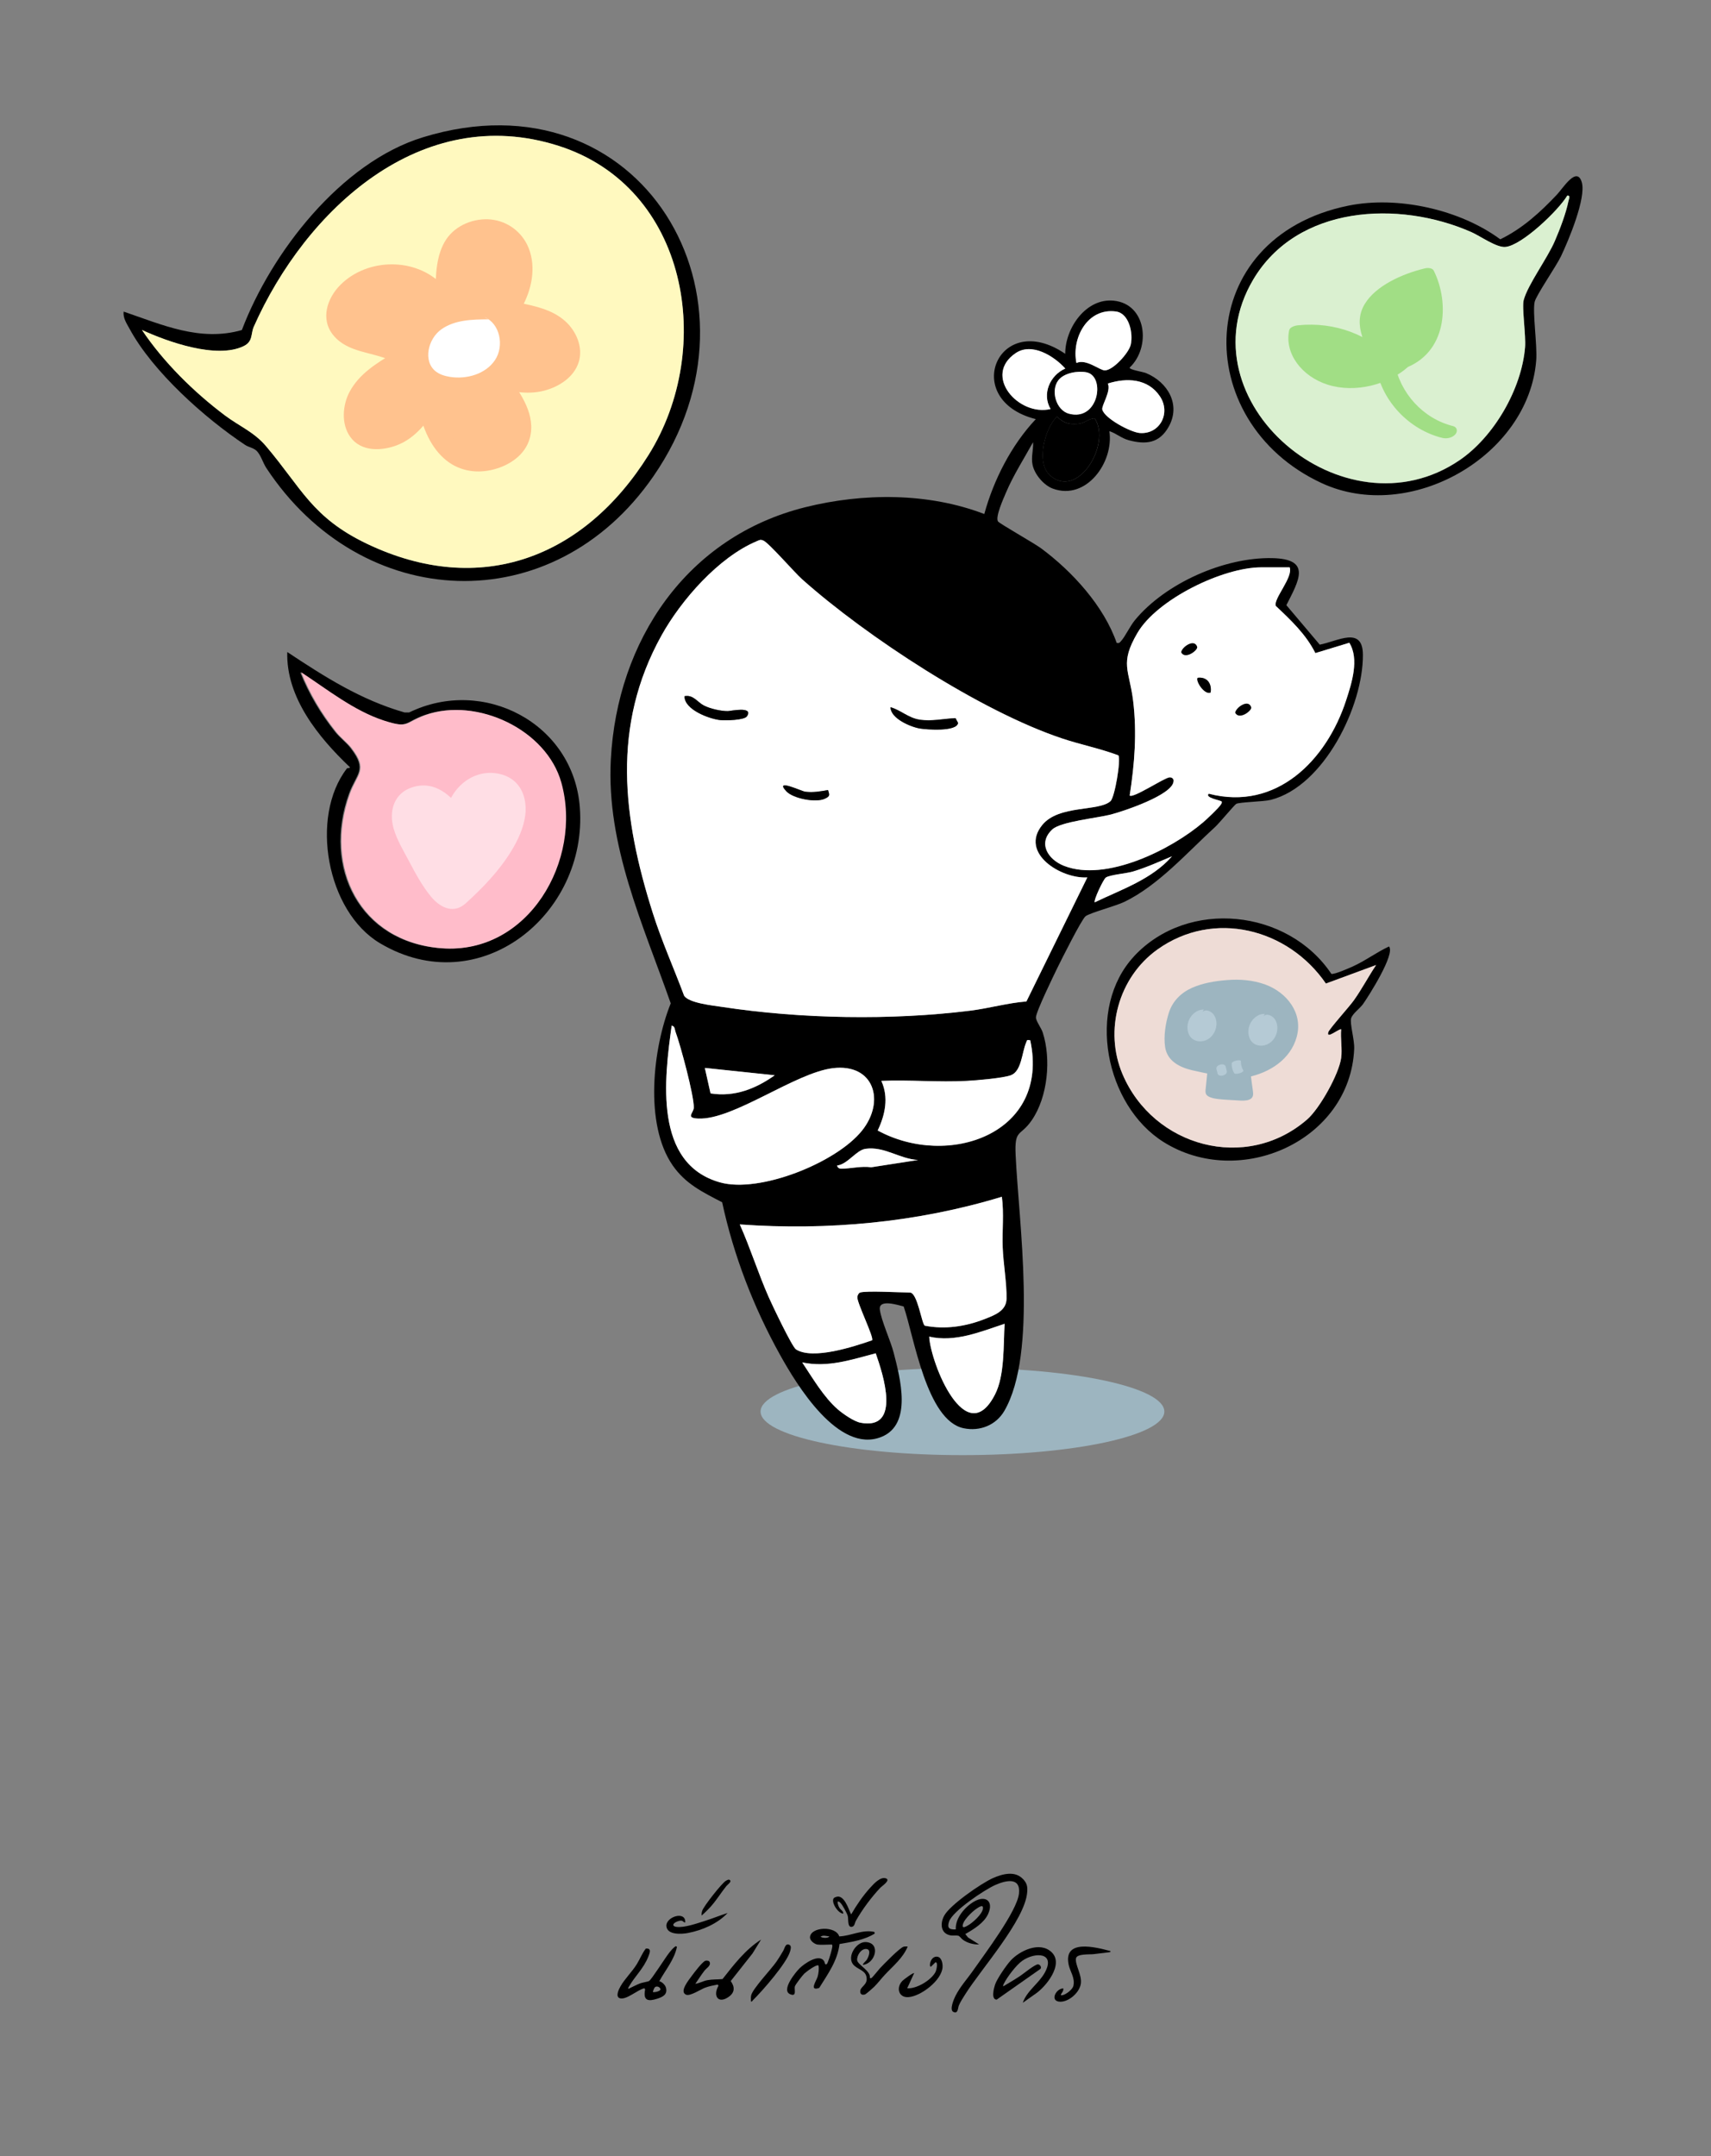
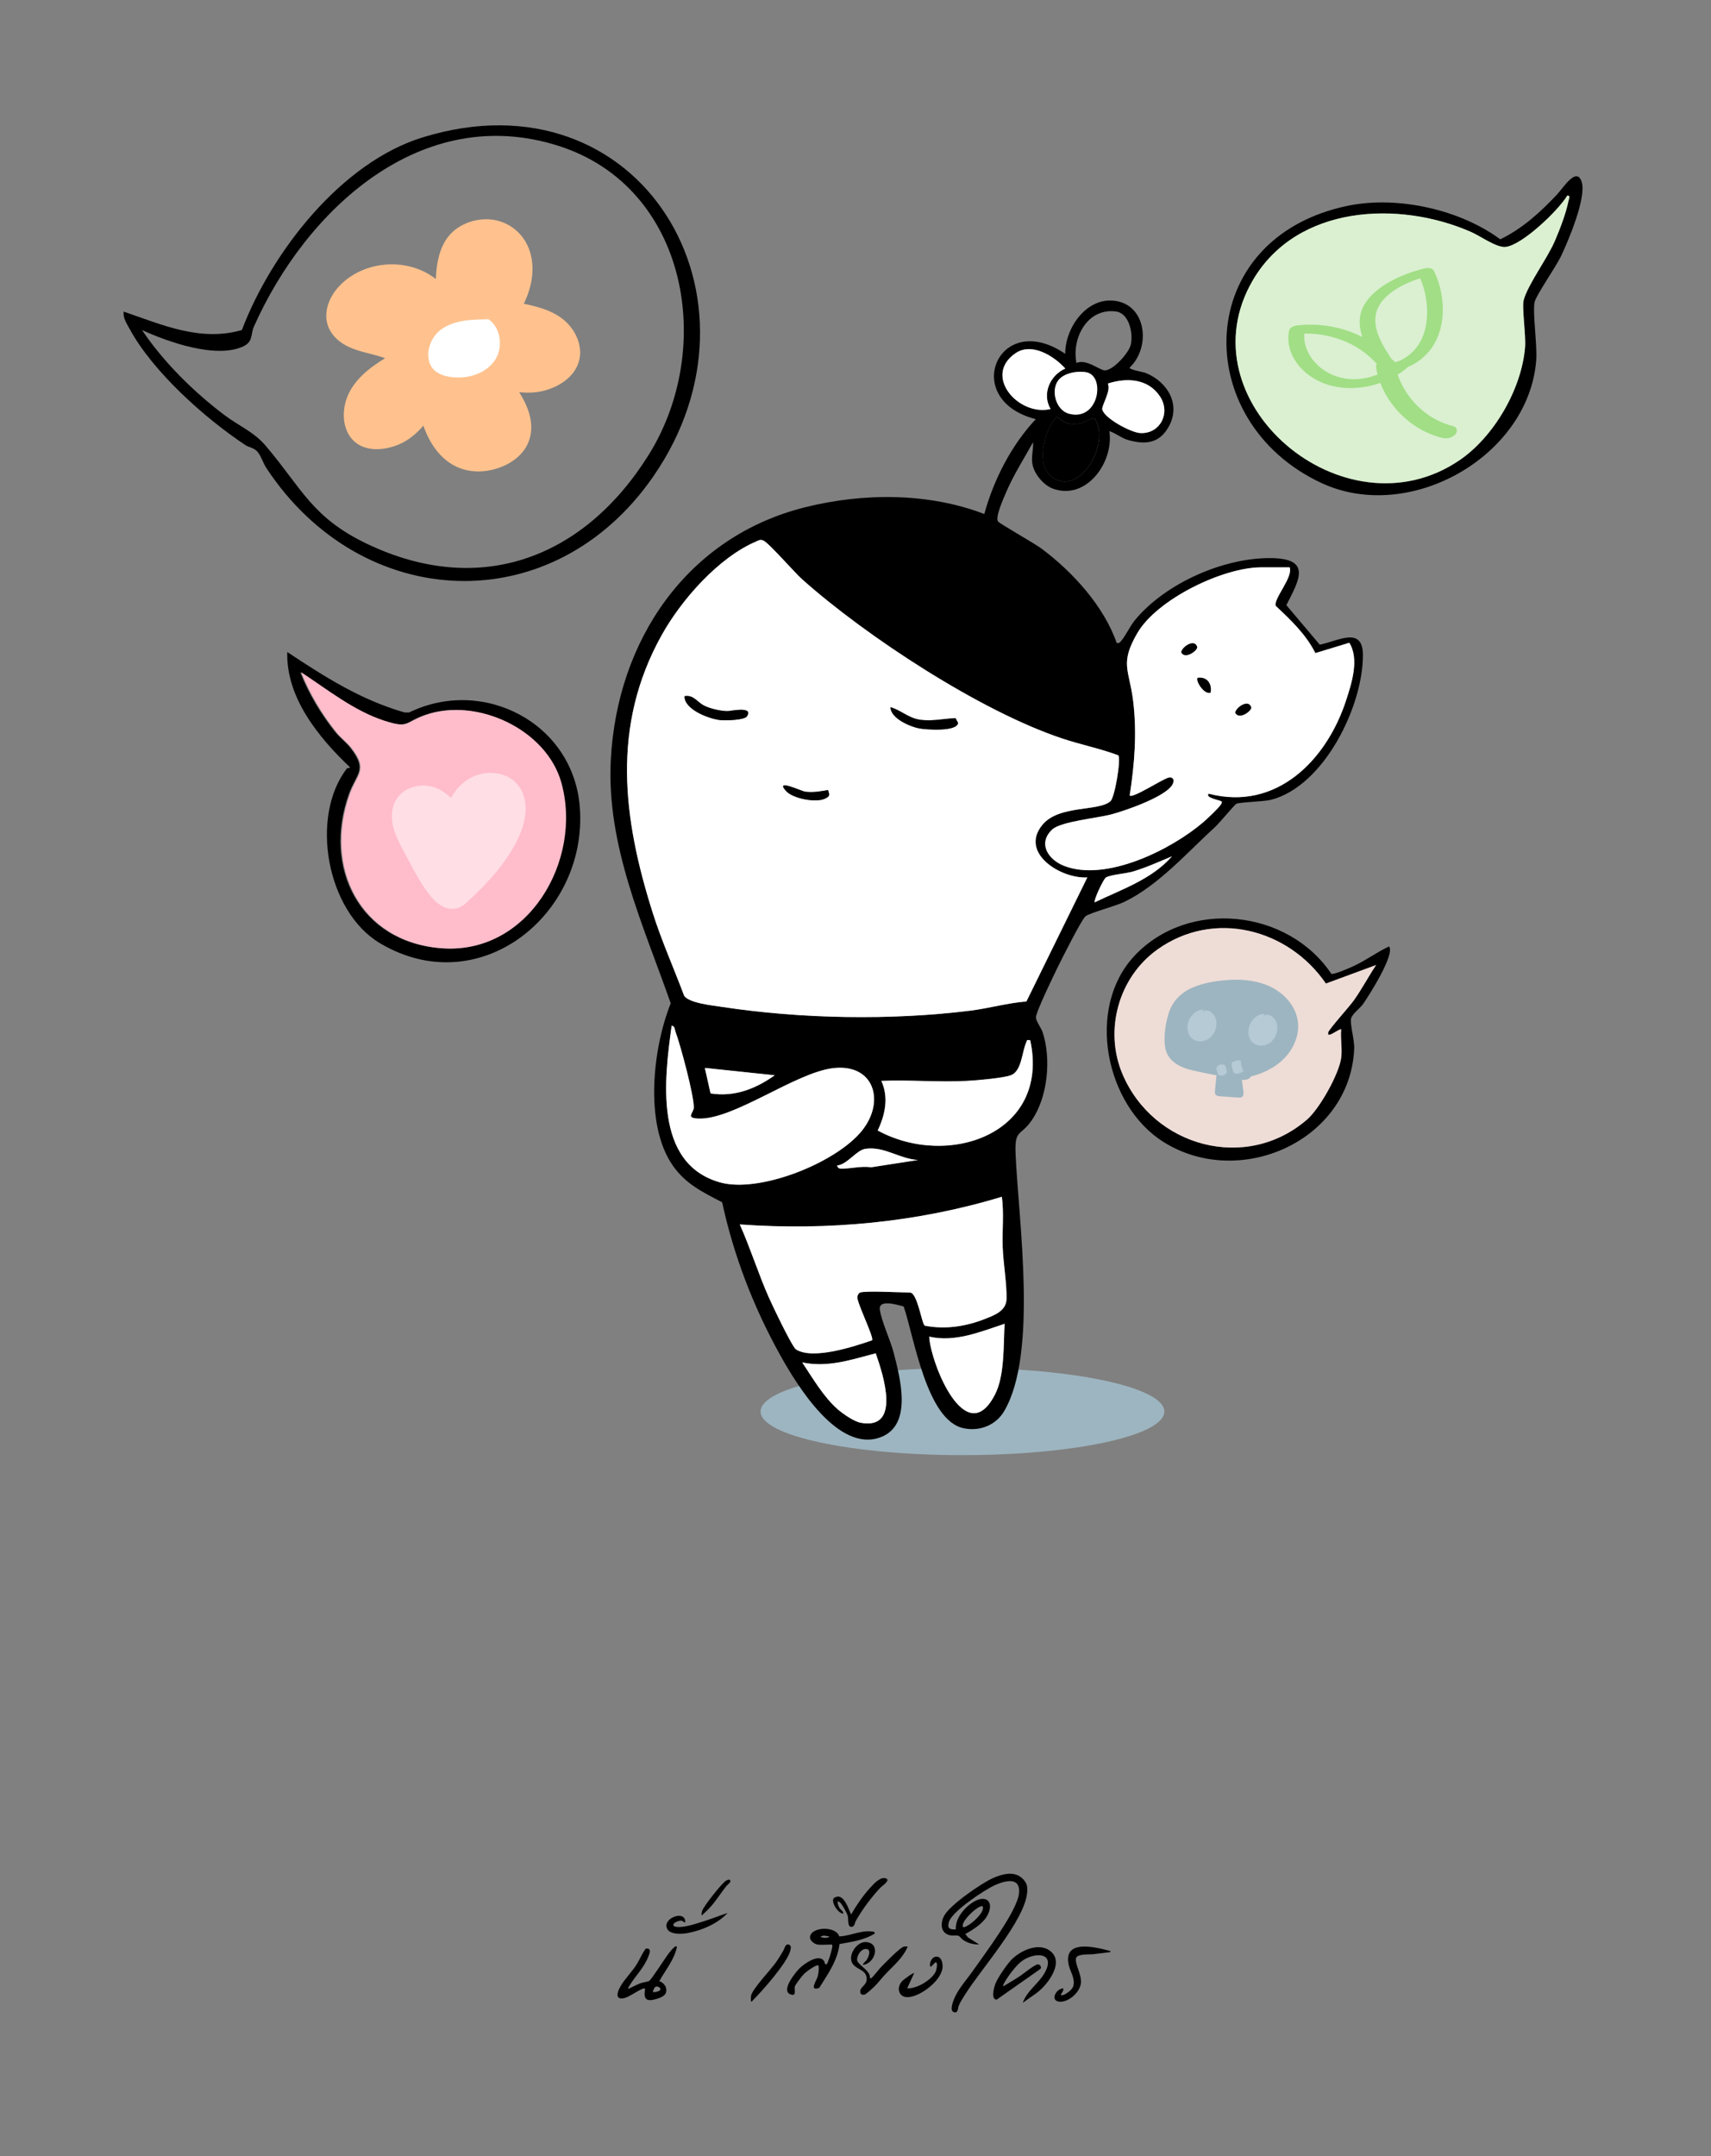
<svg xmlns="http://www.w3.org/2000/svg" id="Layer_1" version="1.1" viewBox="0 0 241.88 304.71">
  <rect x="0" y="0" width="241.88" height="304.71" fill="#808080" stroke="none" />
  <defs>
    <style>
      .st0 {
        fill: #daf0d0;
      }

      .st1 {
        fill: #eedcd6;
      }

      .st2 {
        fill: #ffbcca;
      }

      .st3 {
        fill: #fff;
      }

      .st4 {
        fill: #a1de85;
      }

      .st5 {
        fill: #9db5c0;
      }

      .st6 {
        fill: #ffc28e;
      }

      .st7 {
        fill: #fff9bf;
      }

      .st8 {
        fill: #ffdee5;
      }

      .st9 {
        fill: #b5cad5;
      }
    </style>
  </defs>
  <g>
    <ellipse class="st5" cx="136.06" cy="199.47" rx="28.54" ry="6.16" />
    <g>
      <path d="M139.15,72.63c1.32-4.83,3.84-9.75,7.28-13.4-10.77-2.72-5.29-15.67,4.16-9.23-.02-3.63,2.94-7.91,6.86-7.51,4.67.48,5.27,6.62,2.24,9.46-.01.32,1.87.58,2.34.78,3.05,1.27,4.95,4.46,3.17,7.6-1.31,2.31-3.2,2.53-5.63,1.88-1.05-.28-1.76-.97-2.74-1.28.66,4.36-3.25,9.86-7.99,8.12-1.3-.48-2.59-2.02-2.87-3.37-.23-1.1.14-2.12.07-3.19-1.28,2.33-2.78,4.65-3.82,7.11-.34.8-1.54,3.44-1.14,4.08.19.3,5.15,3.1,6.09,3.8,4.42,3.27,8.88,8.16,10.69,13.37.38.08.42-.04.63-.27.57-.62,1.27-2.13,1.97-2.97,4.32-5.21,12.61-8.87,19.37-8.74,5.64.11,3.79,3.16,2.02,6.65l4.72,5.58c2.52-.48,6.06-2.67,6.1,1.4.06,7.23-5.49,18.62-13.02,20.53-1.01.26-4.49.32-4.89.57-.29.18-2.35,2.68-2.98,3.26-3.95,3.61-8.01,8.25-12.82,10.58-1.26.61-4.85,1.54-5.5,2.04-.55.42-3.42,6.15-3.95,7.23-.54,1.11-3.06,6.28-3.06,7.06,0,.54.76,1.5.96,2.14,1.21,3.74.72,9.08-1.54,12.38-1.66,2.42-2.47,1.15-2.29,4.98.43,9.39,3.14,27.96-1.6,36.11-1.17,2.01-3.45,2.93-5.75,2.45-5.25-1.08-7.01-12.94-8.48-17.21-.8-.19-3.55-1.1-3.37.43s1.52,4.4,1.96,6.12c.9,3.51,2.7,10.12-1.75,11.89-6.05,2.41-11.96-7.35-14.35-11.66-3.72-6.71-6.53-13.98-8.15-21.5-2.76-1.44-5.17-2.58-7-5.22-4.03-5.81-2.81-16.59-.27-22.89-3.91-11.17-9.11-22.28-8.47-34.44.88-16.84,10.75-31.52,27.52-35.68,8.17-2.03,17.37-2.07,25.28.97ZM118.46,199.18c.73.63,2.27,1.69,3.2,1.87,5.8,1.09,3.16-6.87,2.14-9.81-3.44.91-6.77,2.05-10.39,1.29,1.43,2.16,3.09,4.97,5.05,6.65ZM131.36,188.89c.2,3.75,5.2,16.2,9.31,8.14,1.37-2.69,1.17-6.99,1.35-9.97-3.42,1.13-6.98,2.65-10.66,1.82ZM121.6,182.65c.92-.28,5.62,0,7.02,0,1.1,0,1.68,4.54,2.13,4.69,2.85.55,5.73.12,8.4-.92,1.43-.56,3.09-1.15,3.14-2.87.05-2.14-.46-5.06-.54-7.26-.09-2.38.2-4.8-.12-7.17-11.97,3.64-24.56,4.8-37.05,3.91,1.52,3.37,2.61,6.94,4.11,10.32.48,1.07,3.28,6.98,3.84,7.34,2.38,1.52,8.22-.41,10.76-1.29.29-.4-2.15-5.29-2.09-6.1.02-.24.2-.59.4-.65ZM94.95,144.94c-1.03,7.48-2.59,19.51,6.85,22.15,5.58,1.56,16.42-2.77,20.06-7.32,3.32-4.14,1.71-9.53-4.13-8.82-5.35.66-14.04,7.33-19.02,7.12-1.85-.08-.65-.79-.63-1.54.04-1.68-1.9-8.87-2.58-10.71-.12-.33-.06-.8-.55-.88ZM118.35,164.7c.04.31.28.46.59.46,1.26,0,2.86-.41,4.22-.2l6.63-1.03c-2.65-.15-4.72-1.95-7.42-1.58-1.31.18-2.54,2.19-4.01,2.36ZM124.07,159.76c9.93,5.42,24.42.51,21.58-12.74-.55-.08-.42-.03-.58.33-.59,1.33-.64,4.04-2.15,4.61-1.1.41-4.88.73-6.22.8-3.97.21-8.12-.18-12.1,0,1.07,2.32.54,4.81-.52,7.02ZM100.45,154.52c3.4.54,6.39-.66,9.07-2.56l-9.88-1.04.81,3.61ZM158.1,106.74c-2.58-.97-5.29-1.5-7.9-2.37-11.55-3.84-27.66-14.37-36.79-22.5-1.1-.98-4.67-5.11-5.47-5.47-.44-.2-.57-.09-.95.08-5.39,2.26-10.68,8.3-13.47,13.32-7.11,12.78-5.48,25.82-1.23,39.22,1.26,3.99,2.97,7.78,4.43,11.69.69,1.05,4.07,1.39,5.43,1.59,11.13,1.69,23.86,1.91,35.03.52,2.65-.33,5.26-1.09,7.93-1.3l8.61-17.53c-3.69.22-9.63-3.42-6.37-7.41,2.34-2.87,7.97-1.86,9.64-3.36.62-.55,1.5-5.89,1.12-6.48ZM165.68,121.01c-1.82.76-3.62,1.58-5.52,2.15-.93.28-3.24.45-3.83.85-.33.22-1.77,3.24-1.57,3.5,3.8-1.83,8.06-3.24,10.92-6.5ZM182.32,80.18h-4.03c-5.4,0-14.71,4.5-17.5,9.28-2.54,4.35-1.14,5.19-.6,9.6.55,4.53.21,8.88-.49,13.36.45.47,4.86-2.5,5.63-2.56.34-.03.64.22.57.57-.16,1.93-7.15,4.23-8.85,4.68-1.92.5-7.1,1-8.29,2.11-2.09,1.94-.6,4.25,1.65,5.14,5.92,2.33,15.18-2.3,19.69-6.16.52-.44,2.17-2,2.47-2.47.12-.19.3-.45-.02-.53-.18-.12-2.27-.49-1.67-1.03,9.56,2.49,16.67-4.73,19.42-13.21.79-2.44,1.88-5.82.45-8.12l-4.8,1.46c-1.32-2.64-3.47-4.67-5.59-6.66-.4-.96,2.47-4.05,1.96-5.45ZM148.34,67.08c3.93,3.76,8.85-4.36,6.41-7.97-1.03.09-1.28.71-2.45.79-1.29.09-1.94-.14-2.87-1.03-1.73,1.66-2.94,6.43-1.08,8.21ZM156.61,54.2c.49,1.07-.93,3.12-.78,3.68.32,1.25,4,3.21,5.3,3.31,2.83.21,4.43-2.82,2.84-5.19-1.69-2.52-4.69-2.65-7.36-1.8ZM149.63,53.72c-1.13,1.43-.37,4.25,1.48,4.74,4.21,1.14,5.22-5.32,2.47-5.85-1.23-.24-3.14.08-3.95,1.11ZM150.6,52.08c-1.61-1.77-4.72-3.72-7-2.19-4.73,3.17.38,8.99,4.92,7.91-1.26-2.13-.09-4.77,2.08-5.72ZM152.17,51.3c1.38-.65,3.29,1.04,4.02,1.04,1.17,0,3.39-2.46,3.66-3.61.38-1.61-.22-4.46-2.08-4.71-4.04-.55-6.31,3.76-5.59,7.28Z" />
      <path d="M17.47,44.03c5.45,1.86,10.82,4.3,16.72,2.61,4.17-10.96,14-23.68,25.6-27.24,30.83-9.46,49.98,22.76,32.57,47.92-14.22,20.55-41.27,19.24-54.72-1.2-.48-.73-.8-1.93-1.43-2.47-.47-.4-1.07-.45-1.56-.78-5.71-3.79-13.07-10.36-16.34-16.42-.41-.75-.94-1.51-.83-2.42ZM20.07,46.63c3.05,4.55,7.34,8.78,11.72,12.07,2.03,1.52,4.11,2.33,5.81,4.34,5.06,5.96,6.51,10.1,14.28,13.81,16.02,7.65,30.71,1.99,39.81-12.55,9.45-15.11,5.58-37.83-12.71-43.68-19.44-6.22-35.78,9.08-43.1,25.57-.45,1.01-.08,2.07-1.43,2.73-3.82,1.85-10.72-.6-14.37-2.28Z" />
      <path d="M49.03,108.61c.11-.15.51,0,.42-.21-4.42-4.2-9.02-9.83-8.84-16.26,5.28,3.5,10.4,6.77,16.58,8.54h.65c10.46-5.1,23.24,1.49,24.13,13.43,1.13,15.13-14.21,27.55-28.27,19.17-7.53-4.49-9.92-17.85-4.67-24.67ZM49.6,105.77c2.36,3.06.76,3.55-.27,6.4-3.77,10.41,1.48,20.95,12.99,21.83,12.23.94,19.95-12.46,16.9-23.4-2.09-7.49-11.9-12.12-19.18-9.56-2.97,1.04-2.27,1.95-5.85.8-4.29-1.38-8.03-4.4-11.75-6.84,1.21,3.04,2.92,5.9,4.95,8.44.63.79,1.6,1.52,2.22,2.33Z" />
      <path d="M220.12,27.48c.84-.89,2.79-4.07,3.49-1.73.66,2.22-1.89,8.27-2.94,10.47-.68,1.42-3.52,5.53-3.72,6.44-.32,1.47.39,6.16.22,8.27-1.06,13.52-17.86,23.13-30.35,17.33-18.76-8.72-18.24-34.72,3.81-39.2,6.97-1.41,15.77.55,21.46,4.76,3.15-1.53,5.66-3.83,8.03-6.34ZM221.58,27.64c-1.26,2.1-6.41,7.04-8.74,7.27-1.27.13-3.52-1.52-4.86-2.11-10.24-4.5-24.58-3.79-30.81,6.73-10.14,17.12,12.83,36.63,29.16,25.52,4.87-3.31,8.78-10.05,9.27-15.95.14-1.67-.47-5.67-.19-6.69.6-2.2,3.34-5.87,4.4-8.34.7-1.62,1.58-3.92,1.92-5.62.05-.27.34-.85-.14-.79Z" />
      <path d="M160.31,135.14c7.63-8.2,21.77-6.67,27.9,2.48.41.12,2.5-.81,3.04-1.05,1.77-.8,3.35-2,5.11-2.82.92,1.06-2.89,7.03-3.68,8.15-.45.62-1.48,1.35-1.67,1.99-.22.72.48,3.03.43,4.31-.56,13.01-16.2,19.95-26.97,13.17-8.21-5.17-10.99-18.88-4.15-26.23ZM189.6,149.49c.17-1.23-.12-2.76,0-4.03-.29-.14-2.13,1.47-1.82.4.13-.45,2.98-3.63,3.59-4.47,1.15-1.61,2.07-3.38,3.17-5.02l-7.1,2.62c-5.34-7.78-15.87-10.49-23.82-4.81-5.5,3.93-7.56,11.42-4.93,17.62,4.37,10.27,17.47,13.87,26.09,6.4,1.78-1.54,4.51-6.43,4.82-8.71Z" />
      <path class="st3" d="M158.1,106.74c.38.59-.5,5.93-1.12,6.48-1.67,1.49-7.3.49-9.64,3.36-3.26,4,2.68,7.64,6.37,7.41l-8.61,17.53c-2.67.21-5.28.97-7.93,1.3-11.17,1.39-23.9,1.17-35.03-.52-1.35-.21-4.74-.54-5.43-1.59-1.46-3.92-3.17-7.71-4.43-11.69-4.25-13.4-5.87-26.43,1.23-39.22,2.79-5.02,8.08-11.06,13.47-13.32.39-.16.51-.28.95-.08.8.36,4.37,4.5,5.47,5.47,9.13,8.13,25.24,18.66,36.79,22.5,2.61.87,5.32,1.4,7.9,2.37ZM111.16,111.82c.96,1.03,4.16,1.65,5.44,1.05.76-.35.68-.5.46-1.23-1.09.2-2.11.38-3.23.24-.53-.07-4.42-1.95-2.67-.06ZM125.89,99.94c.01,1.58,2.82,2.78,4.14,3,.95.16,5.25.49,5.41-.79l-.36-.67c-1.71.07-3.37.48-5.1.21-1.58-.25-2.65-1.35-4.09-1.76ZM96.77,98.38c-.05,1.91,3.54,3.23,5.07,3.38.71.07,3.38.01,3.75-.53,1-1.49-2.36-.74-2.71-.74-1,0-2.5-.34-3.39-.8s-1.48-1.55-2.72-1.31Z" />
      <path class="st3" d="M182.32,80.18c.51,1.4-2.36,4.49-1.96,5.45,2.12,1.99,4.27,4.02,5.59,6.66l4.8-1.46c1.43,2.3.35,5.69-.45,8.12-2.76,8.48-9.86,15.7-19.42,13.21-.6.54,1.49.91,1.67,1.03.32.08.14.35.02.53-.3.47-1.95,2.03-2.47,2.47-4.5,3.86-13.76,8.49-19.69,6.16-2.26-.89-3.74-3.19-1.65-5.14,1.19-1.11,6.37-1.61,8.29-2.11,1.71-.44,8.7-2.75,8.85-4.68.07-.35-.23-.6-.57-.57-.77.07-5.19,3.03-5.63,2.56.69-4.48,1.04-8.83.49-13.36-.54-4.41-1.94-5.25.6-9.6,2.79-4.78,12.1-9.28,17.5-9.28h4.03ZM169.32,95.78c-.37.36.92,2.46,1.82,2.08.21-1.26-.51-2.24-1.82-2.08Z" />
      <path class="st3" d="M121.6,182.65c-.21.06-.39.41-.4.65-.06.8,2.38,5.7,2.09,6.1-2.54.88-8.38,2.81-10.76,1.29-.56-.36-3.37-6.27-3.84-7.34-1.5-3.38-2.6-6.94-4.11-10.32,12.49.89,25.08-.27,37.05-3.91.32,2.36.03,4.79.12,7.17.08,2.2.59,5.12.54,7.26-.04,1.72-1.71,2.31-3.14,2.87-2.67,1.04-5.56,1.47-8.4.92-.44-.15-1.02-4.69-2.13-4.69-1.4,0-6.1-.28-7.02,0Z" />
      <path class="st3" d="M94.95,144.94c.49.08.42.55.55.88.69,1.84,2.63,9.03,2.58,10.71-.02.75-1.23,1.46.63,1.54,4.97.21,13.66-6.46,19.02-7.12,5.84-.71,7.46,4.67,4.13,8.82-3.64,4.55-14.48,8.88-20.06,7.32-9.43-2.64-7.88-14.66-6.85-22.15Z" />
      <path class="st3" d="M124.07,159.76c1.06-2.21,1.59-4.7.52-7.02,3.98-.17,8.14.22,12.1,0,1.34-.07,5.13-.39,6.22-.8,1.52-.57,1.56-3.28,2.15-4.61.16-.36.03-.41.58-.33,2.84,13.25-11.65,18.17-21.58,12.74Z" />
      <path class="st3" d="M131.36,188.89c3.68.83,7.23-.69,10.66-1.82-.18,2.98.03,7.27-1.35,9.97-4.11,8.06-9.11-4.39-9.31-8.14Z" />
      <path class="st3" d="M118.46,199.18c-1.96-1.68-3.62-4.49-5.05-6.65,3.62.76,6.94-.39,10.39-1.29,1.03,2.94,3.66,10.9-2.14,9.81-.93-.17-2.46-1.24-3.2-1.87Z" />
      <path d="M148.34,67.08c-1.86-1.77-.65-6.55,1.08-8.21.93.89,1.58,1.12,2.87,1.03,1.17-.08,1.42-.7,2.45-.79,2.44,3.61-2.47,11.73-6.41,7.97Z" />
-       <path class="st3" d="M152.17,51.3c-.72-3.52,1.56-7.83,5.59-7.28,1.87.25,2.46,3.1,2.08,4.71-.27,1.15-2.49,3.61-3.66,3.61-.73,0-2.64-1.69-4.02-1.04Z" />
      <path class="st3" d="M150.6,52.08c-2.17.95-3.34,3.6-2.08,5.72-4.54,1.08-9.65-4.75-4.92-7.91,2.29-1.53,5.39.41,7,2.19Z" />
      <path class="st3" d="M156.61,54.2c2.67-.85,5.67-.72,7.36,1.8,1.59,2.37,0,5.4-2.84,5.19-1.3-.1-4.98-2.06-5.3-3.31-.14-.56,1.28-2.61.78-3.68Z" />
      <path class="st3" d="M149.63,53.72c.81-1.03,2.72-1.34,3.95-1.11,2.75.53,1.74,6.99-2.47,5.85-1.84-.5-2.61-3.31-1.48-4.74Z" />
      <path class="st3" d="M100.45,154.52l-.81-3.61,9.88,1.04c-2.68,1.9-5.67,3.1-9.07,2.56Z" />
      <path class="st3" d="M165.68,121.01c-2.86,3.26-7.12,4.67-10.92,6.5-.2-.26,1.23-3.28,1.57-3.5.59-.4,2.91-.57,3.83-.85,1.9-.57,3.7-1.39,5.52-2.15Z" />
      <path class="st3" d="M118.35,164.7c1.47-.17,2.7-2.18,4.01-2.36,2.71-.37,4.78,1.43,7.42,1.58l-6.63,1.03c-1.36-.21-2.96.21-4.22.2-.31,0-.54-.14-.59-.46Z" />
-       <path class="st7" d="M20.07,46.63c3.66,1.68,10.55,4.13,14.37,2.28,1.35-.66.99-1.72,1.43-2.73,7.31-16.49,23.66-31.79,43.1-25.57,18.29,5.85,22.17,28.58,12.71,43.68-9.1,14.54-23.79,20.2-39.81,12.55-7.76-3.71-9.22-7.85-14.28-13.81-1.7-2-3.78-2.81-5.81-4.34-4.38-3.29-8.67-7.52-11.72-12.07Z" />
      <path class="st2" d="M49.75,105.77c-.62-.81-1.59-1.53-2.22-2.33-2.03-2.55-3.74-5.41-4.95-8.44,3.72,2.44,7.46,5.45,11.75,6.84,3.58,1.15,2.89.25,5.85-.8,7.29-2.56,17.1,2.07,19.18,9.56,3.05,10.94-4.67,24.34-16.9,23.4-11.52-.88-16.76-11.42-12.99-21.83,1.03-2.86,2.63-3.34.27-6.4Z" />
      <path class="st0" d="M221.58,27.64c.48-.06.19.52.14.79-.34,1.71-1.22,4-1.92,5.62-1.06,2.47-3.81,6.14-4.4,8.34-.28,1.02.33,5.03.19,6.69-.49,5.9-4.4,12.64-9.27,15.95-16.33,11.11-39.29-8.4-29.16-25.52,6.23-10.52,20.56-11.23,30.81-6.73,1.34.59,3.59,2.24,4.86,2.11,2.33-.23,7.49-5.16,8.74-7.27Z" />
      <path class="st1" d="M189.6,149.49c-.31,2.28-3.04,7.17-4.82,8.71-8.62,7.47-21.72,3.87-26.09-6.4-2.64-6.2-.57-13.69,4.93-17.62,7.95-5.68,18.47-2.97,23.82,4.81l7.1-2.62c-1.1,1.64-2.02,3.41-3.17,5.02-.6.85-3.46,4.02-3.59,4.47-.32,1.07,1.52-.54,1.82-.4-.12,1.27.17,2.8,0,4.03Z" />
      <path d="M96.77,98.38c1.24-.24,1.81.84,2.72,1.31s2.39.8,3.39.8c.35,0,3.71-.75,2.71.74-.37.55-3.04.6-3.75.53-1.53-.15-5.12-1.47-5.07-3.38Z" />
      <path d="M125.89,99.94c1.44.41,2.51,1.51,4.09,1.76,1.72.27,3.39-.14,5.1-.21l.36.67c-.15,1.27-4.46.95-5.41.79-1.32-.23-4.13-1.42-4.14-3Z" />
      <path d="M111.16,111.82c-1.76-1.89,2.14,0,2.67.06,1.12.14,2.14-.04,3.23-.24.22.73.3.88-.46,1.23-1.28.59-4.47-.02-5.44-1.05Z" />
      <path d="M169.32,95.78c1.31-.16,2.02.81,1.82,2.08-.89.39-2.19-1.72-1.82-2.08Z" />
      <path d="M176.88,99.95c.14.46-1.69,1.86-2.26.78.05-.73,1.88-2.02,2.26-.78Z" />
      <path d="M169.24,91.41c.14.46-1.69,1.86-2.26.78.05-.73,1.88-2.02,2.26-.78Z" />
    </g>
    <g>
      <path class="st6" d="M61.17,40.83c-2.86-3.1-7.83-3.58-11.15-1.07-1.65,1.24-2.92,3.44-2.36,5.52.49,1.79,2.16,2.9,3.82,3.46s3.43.75,4.99,1.55c-2.09,1.25-4.28,2.58-5.54,4.76-1.27,2.18-1.23,5.47.73,6.95,1.53,1.15,3.71.81,5.28-.29s2.66-2.8,3.71-4.47c.56,3.31,2.21,6.64,5.05,8.06s6.87.11,7.75-3.12c.81-2.96-1.1-5.92-2.9-8.33,1.82.53,3.7,1.07,5.58.83s3.77-1.47,4.3-3.42c.57-2.1-.61-4.38-2.28-5.62s-3.73-1.68-5.73-2.09c1.53-2.61,1.98-6.12.53-8.78-1.44-2.67-5.03-3.93-7.39-2.17-2.36,1.77-2.57,5.37-2.54,8.46" />
      <path class="st6" d="M62.52,40.25c-3.76-3.9-10.55-3.81-14.37-.02-1.9,1.88-2.92,4.88-1,7.18,2.06,2.47,5.52,2.3,8.15,3.56l.29-1.05c-2.31,1.38-4.81,2.9-6.17,5.45-1.01,1.9-1.2,4.55.09,6.36,1.53,2.15,4.45,2.01,6.6,1.19,2.65-1.01,4.33-3.31,5.86-5.72l-2.77.44c.51,2.82,1.72,5.69,3.92,7.44,1.97,1.56,4.43,1.87,6.77,1.23,2.12-.57,4.34-1.99,5-4.37.9-3.23-1.23-6.3-2.99-8.68l-2.51,1.27c2.49.73,5.04,1.35,7.6.66,1.97-.53,4.11-1.81,4.81-3.99.69-2.12-.36-4.43-1.88-5.8-1.84-1.66-4.31-2.16-6.6-2.63l.42.73c1.39-2.49,2.1-5.64,1-8.43-.92-2.32-3.01-3.81-5.32-4.05s-4.97.73-6.36,2.84-1.5,5.02-1.48,7.59c0,.78,2.9.25,2.89-.83-.02-2.8.32-9.43,4.42-7.77,4.08,1.66,4.15,7.21,2.2,10.7-.25.44.01.65.42.73,2.99.62,6.75,1.6,7.51,5.32.33,1.6-.33,3.29-1.73,4.02-1.65.86-3.94,0-5.59-.49-.48-.14-3.23.3-2.51,1.27,1.37,1.85,2.91,4,3,6.48.07,1.88-1.02,3.84-2.84,4.14-4.14.68-6.62-4.66-7.27-8.22-.18-.97-2.47-.03-2.77.44-1,1.57-2.19,3.76-3.93,4.48s-3.32-.78-3.73-2.52c-1-4.24,2.75-6.83,5.68-8.58.35-.21.91-.76.29-1.05-2.02-.96-4.33-1.02-6.3-2.12-2.07-1.16-3-3.49-1.74-5.75,2.26-4.07,7.46-3.2,10.23-.32.65.67,3.35-.48,2.7-1.15h0Z" />
    </g>
    <path class="st3" d="M69.07,45.13c-2.31,0-4.79.07-6.68,1.41s-2.62,4.49-.81,5.93c.58.46,1.31.67,2.03.79,2.36.37,5.04-.39,6.37-2.38,1.33-1.99.71-5.19-1.52-6.08" />
    <g>
      <path class="st8" d="M64.78,127.37c-2.04,1.71-6.1-7.01-7.3-9.39-.95-1.9-1.25-4.63.53-5.77,1.09-.7,2.57-.46,3.66.24s1.87,1.77,2.62,2.82c.15-2.19,1.48-4.4,3.57-5.08s4.75.71,4.95,2.9c0,0,2.22,5.07-8.04,14.29Z" />
      <path class="st8" d="M63.95,126.91c-.12.09.49-.08.68-.13.13-.04.12.06,0-.02-.25-.17-.47-.31-.69-.52-.59-.57-1.07-1.25-1.53-1.93-1.06-1.58-1.94-3.27-2.79-4.96-.8-1.61-1.84-3.34-1.56-5.21.17-1.12.73-1.78,1.87-1.36,1.39.51,2.31,1.88,3.14,3.03.49.68,2.44.16,2.52-.67.18-2.02,1.64-5.15,4.13-4.03,1.16.52,1.62,1.5,1.87,2.66.42,1.96-.58,4.37-1.68,6.2-1.63,2.72-3.88,5.02-6.22,7.14-.44.4-.23.89.28,1.05.61.19,1.39-.08,1.85-.49,2.44-2.21,4.78-4.64,6.5-7.47.9-1.49,1.68-3.16,1.92-4.9.12-.81.09-1.62-.09-2.42-.47-2.02-1.91-3.3-3.99-3.6-3.73-.54-6.87,2.56-7.2,6.15l2.52-.67c-1.7-2.36-3.97-4.48-7.12-3.53-2.66.8-3.43,3.39-2.71,5.87.46,1.6,1.41,3.16,2.19,4.63.91,1.73,1.86,3.49,3.11,5,1.14,1.37,2.94,2.42,4.62,1.14.39-.3.72-.78.2-1.14-.48-.32-1.43-.11-1.86.21Z" />
    </g>
    <g>
      <g>
        <path class="st5" d="M175.71,151.53c1.94-.37,3.82-1.29,5.07-2.82,1.25-1.53,1.78-3.7,1.09-5.56-.66-1.78-2.34-3.04-4.16-3.58-1.82-.54-3.77-.43-5.64-.12-1.79.3-3.69.88-4.77,2.33-.86,1.16-1.06,2.67-1.22,4.1-.13,1.15-.23,2.43.45,3.36.68.92,1.91,1.21,3.04,1.43,1.98.39,3.97.78,5.95,1.16" />
        <path class="st5" d="M176.33,152.23c3.13-.63,6.12-2.51,6.99-5.73.9-3.34-1.4-6.25-4.44-7.37-1.73-.63-3.6-.78-5.43-.63-1.66.13-3.4.41-4.93,1.09s-2.75,1.86-3.28,3.52c-.47,1.47-.76,3.32-.53,4.86.3,1.95,2,2.83,3.77,3.26,2.19.52,4.43.88,6.63,1.31.49.1,1.41.16,1.7-.38s-.46-.92-.86-1c-1.6-.31-3.21-.63-4.81-.94-1.05-.21-2.73-.25-3.4-1.24-.7-1.05-.36-2.62-.2-3.78.19-1.38.54-2.81,1.68-3.73.99-.79,2.27-1.1,3.49-1.3,1.3-.22,2.67-.32,3.97-.05,2.5.52,4.41,2.64,4.12,5.27-.33,3.01-2.93,4.89-5.71,5.45-.48.1-.93.51-.57.98s1.28.53,1.82.42h0Z" />
      </g>
      <g>
        <path class="st5" d="M175.44,151.66c.11.84.22,1.69.33,2.53.04.3.05.67-.21.84-.14.09-.33.08-.5.07-.87-.06-1.74-.12-2.6-.18-.22-.02-.46-.04-.6-.21-.13-.16-.12-.39-.1-.6.1-.97.19-1.93.29-2.9" />
-         <path class="st5" d="M174.09,151.55c.08.57.15,1.15.23,1.72.04.27.07.54.11.81.03.24.04.48-.07.7l.06-.1s-.04.06-.06.08c-.03.02-.03.03,0,.02,0-.05.42-.07.52-.07.5-.01,0,0-.13-.02-.31-.02-.63-.04-.94-.07s-.6-.04-.9-.06c-.15-.01-.29-.02-.44-.03-.11,0-.05,0,.17.02l.52.15h.02s-.05-.05-.06-.09l.04.11c-.08-.22-.04-.45-.02-.67.03-.3.06-.6.09-.91.06-.6.12-1.21.18-1.81.02-.16-.28-.28-.37-.31-.29-.12-.64-.17-.94-.2s-.65-.04-.96.04c-.13.03-.4.08-.42.25-.08.83-.17,1.66-.25,2.49-.03.33-.12.69.03,1.01.1.22.35.35.56.44.39.16.81.22,1.23.27.81.09,1.63.12,2.44.17s2.47.26,2.42-.95c-.02-.43-.11-.87-.16-1.3-.06-.48-.13-.96-.19-1.45-.02-.17-.24-.26-.37-.31-.29-.12-.64-.17-.94-.2s-.65-.04-.96.04c-.1.03-.44.09-.42.25h0Z" />
      </g>
    </g>
    <path class="st9" d="M170.18,142.67c-.98-.04-1.85.74-2.17,1.66-.31.89-.13,2.02.65,2.54.54.36,1.27.37,1.86.11,1.25-.53,1.84-2.24,1.17-3.43-.33-.6-1.19-1.03-1.68-.56" />
    <path class="st9" d="M178.79,143.28c-.98-.04-1.85.74-2.17,1.66-.31.89-.13,2.02.65,2.54.54.36,1.27.37,1.86.11,1.25-.53,1.84-2.24,1.17-3.43-.33-.6-1.19-1.03-1.68-.56" />
    <g>
      <path class="st9" d="M172.62,150.87l.17.68" />
      <path class="st9" d="M171.96,151.05l.17.68c.02.06.05.11.1.15.05.05.1.08.17.1.08.03.15.04.23.03.09,0,.18,0,.26-.03.16-.05.32-.12.43-.25.08-.1.14-.22.11-.36l-.17-.68c-.02-.06-.05-.11-.1-.15-.05-.05-.1-.08-.17-.1-.08-.03-.15-.04-.23-.03-.09,0-.18,0-.26.03-.16.05-.32.12-.43.25-.08.1-.14.22-.11.36h0Z" />
    </g>
    <g>
      <path class="st9" d="M174.77,150.11c-.02.47.1.95.35,1.36" />
      <path class="st9" d="M174.12,150.28c-.02.48.1.95.35,1.36.05.08.14.1.23.1.15.01.33-.02.48-.06s.32-.09.44-.19c.05-.03.19-.13.15-.2-.24-.41-.36-.88-.35-1.36,0-.08-.2-.1-.23-.1-.15-.01-.33.02-.48.06s-.32.09-.44.19c-.07.05-.15.11-.15.2h0Z" />
    </g>
    <g>
      <g>
-         <path class="st4" d="M195.83,51.31c-.85-1.28-1.71-2.57-2.17-3.98s-.48-2.98.3-4.29c.44-.73,1.11-1.35,1.84-1.9,1.65-1.24,3.65-2.16,5.79-2.66.55,1.06.84,2.21,1.03,3.35.32,1.96.33,4.01-.48,5.87-.81,1.86-2.53,3.52-4.8,4.06-.24.06-.49.1-.73.05-.37-.08-.6-.37-.82-.63-2.73-3.28-7.72-5.13-12.44-4.6-.71,2.96,1.61,6.14,4.98,7.19,3.37,1.05,7.4.06,9.81-2.17" />
        <path class="st4" d="M196.84,50.92c-1.46-2.2-3.27-4.99-1.97-7.56,1.12-2.22,4.29-3.67,6.91-4.31l-1.28-.32c1.2,2.42,1.6,5.42.92,7.98-.31,1.14-.9,2.25-1.84,3.13-.4.37-.84.7-1.35.96-.24.12-.56.31-.84.34-.33.04-.2.08-.49-.25-3.22-3.5-8.1-5.47-13.42-4.92-.46.05-1.13.26-1.23.7-.7,3.28,1.79,6.53,5.44,7.69,3.92,1.24,8.58-.02,11.37-2.52.35-.31.2-.67-.26-.81-.5-.15-1.2.03-1.55.35-2.19,1.97-5.78,2.88-8.77,1.64-2.82-1.18-4.57-3.89-4.01-6.51l-1.23.7c2.93-.3,5.86.34,8.31,1.72,1.29.72,2.31,1.62,3.23,2.66s2.16,1,3.54.54c6.3-2.12,6.63-9.34,4.37-13.88-.2-.4-.84-.43-1.28-.32-3.19.77-6.93,2.45-8.49,5.05-1.77,2.96.16,6.13,1.9,8.74.43.65,2.55,0,2.02-.78h0Z" />
      </g>
      <path class="st4" d="M194.54,51.95c.83,4.76,4.67,8.77,9.34,9.93.63.16,1.4,0,1.85-.49.37-.42.28-1.03-.32-1.18-4.22-1.04-7.52-4.67-8.26-8.95-.11-.62-1.09-.6-1.53-.48-.52.14-1.19.56-1.08,1.18h0Z" />
    </g>
  </g>
  <g>
    <path d="M144.64,265.55c.55.6.64,1.05.57,1.86-.3,3.91-6.53,10.86-8.75,14.4-.29.45-.71,1.11-.91,1.59-.14.34-.1,1.25-.78.91-.59-.29.09-1.84.31-2.28.68-1.33,1.69-2.42,2.53-3.63,1.6-2.3,6.17-8.32,6.44-10.81.26-2.38-1.87-1.87-3.36-1.21s-6.04,3.68-6.53,5.18c-.3.91.05,1.14.96,1.09-.1-1.58,1.28-3.16,2.56-3.92,1.65-.97,2.83-.07,2.01,1.74-.58,1.28-2.06,2.17-3.23,2.84l.4.49,1.56.98c-.8.02-1.67-.2-2.32-.68-.18-.13-.45-.51-.61-.55-.27-.08-.7,0-1.03-.04-1.47-.21-1.59-1.63-1.01-2.75.78-1.53,5.27-4.62,6.9-5.35,1.35-.6,3.14-1.09,4.27.13ZM136.11,272.25c.05.23.54-.05.67-.13.69-.37,2.06-1.59,2.17-2.39.1-.72-.62-.19-.91,0-.58.38-2.09,1.79-1.94,2.53Z" />
    <path d="M115.59,274.8c-.45-.07-1.13-.56-1.08-1.08.15-1.47,3.68-1.58,4.13-.08,1.68-.06,3.27-1.02,4.97-.63l.06.22c-1.44.92-3.32,1.2-4.99,1.49-.28,2.38-1.65,4.23-2.87,6.2-1.47.51-.4-1.01-.23-1.57.14-.47.22-1.12.13-1.6-.29-.2-1.75.9-2.01,1.15s-1.24,1.52-1.33,1.8c-.13.38.33,1.53-.67,1.11-1.32-.56.79-3.13,1.34-3.67.65-.64,2.78-2.16,3.48-.97.1.17.07.57.36.38.15-.1.61-1.61.66-1.88.03-.16.26-.88.02-.88-.56,0-1.47.08-1.97,0ZM117.25,273.64c-.42-.03-.87-.22-1.25.04.26.2,1.05.25,1.25-.04Z" />
    <path d="M142.85,277.07c1.31-1.42,4.15-2.78,5.81-1.2,1.81,1.72-.86,4.99-2.42,5.98l-1.65,1.17c.57-1.69,2.27-2.73,3.11-4.26,1.57-2.86-1.37-2.95-3.19-1.67-.85.6-2.13,2.29-2.59,3.22-.06.13-.13.24-.1.39.81-.48,1.63-.96,2.41-1.48.46-.31,2.14-1.69,2.53-1.63.28.04.52.4.33.64l-6.2,4.35c-.81-.05-.39-1.6-.23-2.1.25-.8,1.6-2.76,2.19-3.4Z" />
    <path d="M88.82,281.06c.54-.25,1.12-.57,1.67-.78.32-.12,1.11-.24,1.27-.34.35-.2,2.36-3.4,2.87-4.02.27-.33.54-.67.89-.9l.18.09c-.37,1.83-1.64,3.29-2.5,4.87.37.05.85.54.94.89.26.97-.41,1.31-1.21,1.57-1.28.42-2.05.3-1.73-1.29l-.1-.18c-.94.18-2.55,1.69-3.47,1.41-.68-.21-.14-1.29.08-1.67.61-1.08,1.63-2.04,2.31-3.14.45-.72.77-1.57,1.28-2.21.82-.08.57.58.37,1.09-.67,1.73-1.91,2.8-2.73,4.24-.07.12-.15.21-.12.37ZM92.31,281.5c.09.08,1.19-.09,1.04-.45-.07-.24-.42-.4-.66-.29-.19.02-.43.7-.38.74Z" />
-     <path d="M98.3,280.34c.58-.08,1.07-.39,1.68-.51.75-.14,1.42-.09,2.16-.16,1.61-2.04,3.23-4.17,5.45-5.58l-1.21,1.96-3.08,3.9c.59.82.6,1.6-.27,2.22-1.52,1.09-2.28-.16-1.46-1.55l-.1-.18c-.62.12-1.26.24-1.85.47s-2.05,1.2-2.62.97c-1.04-.41.42-2.14.81-2.68.31-.43,1.5-1.99,1.91-2.12.2-.06.54-.02.61.2.18.52-.46.84-.74,1.2-.46.59-.87,1.26-1.3,1.87Z" />
    <path d="M121.99,277.66c-.1-.09.44-.57.52-.68.26-.39.72-1.49-.03-1.56s-1.36.92-1.31,1.57,1.93,1.5,1.8,2.49c-.01.1.16.07.21.05.13-.05,1.02-1.17,1.21-1.38.51-.54,2.82-2.93,3.37-3.06.18-.04.38-.02.56-.02-.67,1.63-2.05,2.73-3.22,3.98-.48.51-.98,1.17-1.47,1.66-.21.21-1.19,1.09-1.37,1.14-.4.11-.67-.04-.65-.47.03-.71,1.17-.89.86-2.11-.23-.91-1.41-1.01-1.92-1.74-.79-1.13.52-3.14,1.83-3.09,2.21.1,1.35,3.07-.4,3.22Z" />
    <path d="M150.32,280.97c.02.13,0,.24-.04.36-.08.26-.63.76-.02.6.48-.12,1.36-.79,1.48-1.29.26-1.15-.43-1.95-.66-2.97-.81-3.71,3.78-2.52,5.86-1.97.14.11,0,.16-.13.18-.75.09-1.49.18-2.24.27-.51.06-2.34-.08-2.46.59-.16.87.85,2.34.69,3.55-.16,1.25-1.64,2.57-2.88,2.58-1.58,0-.67-1.88.4-1.88Z" />
    <path d="M117.9,268.21c.1-.11.48-.22.64-.2,1.07.1,1.64,2.5,1.8,2.5.75-1.3,1.67-2.64,2.68-3.75.48-.53,1.44-1.6,2.22-1.32.72.25-.57,1.09-.79,1.32-1.26,1.34-2.56,3.08-3.46,4.68-.17.31-.15.79-.59.85-.63.09-.43-1.11-.56-1.56-.1-.36-.76-1.58-1.03-1.83-.13-.12-.2-.21-.4-.18-.01.29.1.62.25.87.18.31.57.45.55.83-.73,0-1.81-1.68-1.32-2.21Z" />
    <path d="M127.56,279.93c.15-.16,1.55-1.21,1.67-1.1l-.98,2.14c1.32.11,3.4-1.15,4-2.3.13-.25.41-1.46-.02-1.36l-.63.62c-.33-.02-.07-1.43.8-1.43.7,0,.88.93.85,1.48-.11,1.86-3.02,4.09-4.79,4.24-1.44.12-1.81-1.33-.9-2.29Z" />
    <path d="M96.87,271.67c-.21.01-.3-.21-.51-.25-.34-.07-1.37.33-1.15.7.13.13.28.16.45.18,1.12.13,2.94-.52,4.05-.87s2.09-.76,3.15-1.1c-1.41,1.51-3.6,2.45-5.61,2.83-.88.17-2.91.3-3.04-.94-.14-1.34,2.75-2.27,2.66-.56Z" />
    <path d="M106.16,282.84c0-.27-.03-.55.02-.83.18-.95,2.86-3.74,3.59-4.81.34-.49.66-1.03.96-1.54.21-.36.3-1.11.88-.82.3.15.17.64.09.9-.48,1.69-3.95,5.63-5.29,6.95-.08.08-.08.2-.25.15Z" />
    <path d="M100.58,269.31c-.43.49-.9.95-1.39,1.38-.03-.24.01-.44.08-.67.19-.63,2.8-3.94,3.35-4.24.13-.07.34-.21.49-.14.46.22-.27.68-.44.9-.72.9-1.33,1.9-2.1,2.78Z" />
  </g>
</svg>